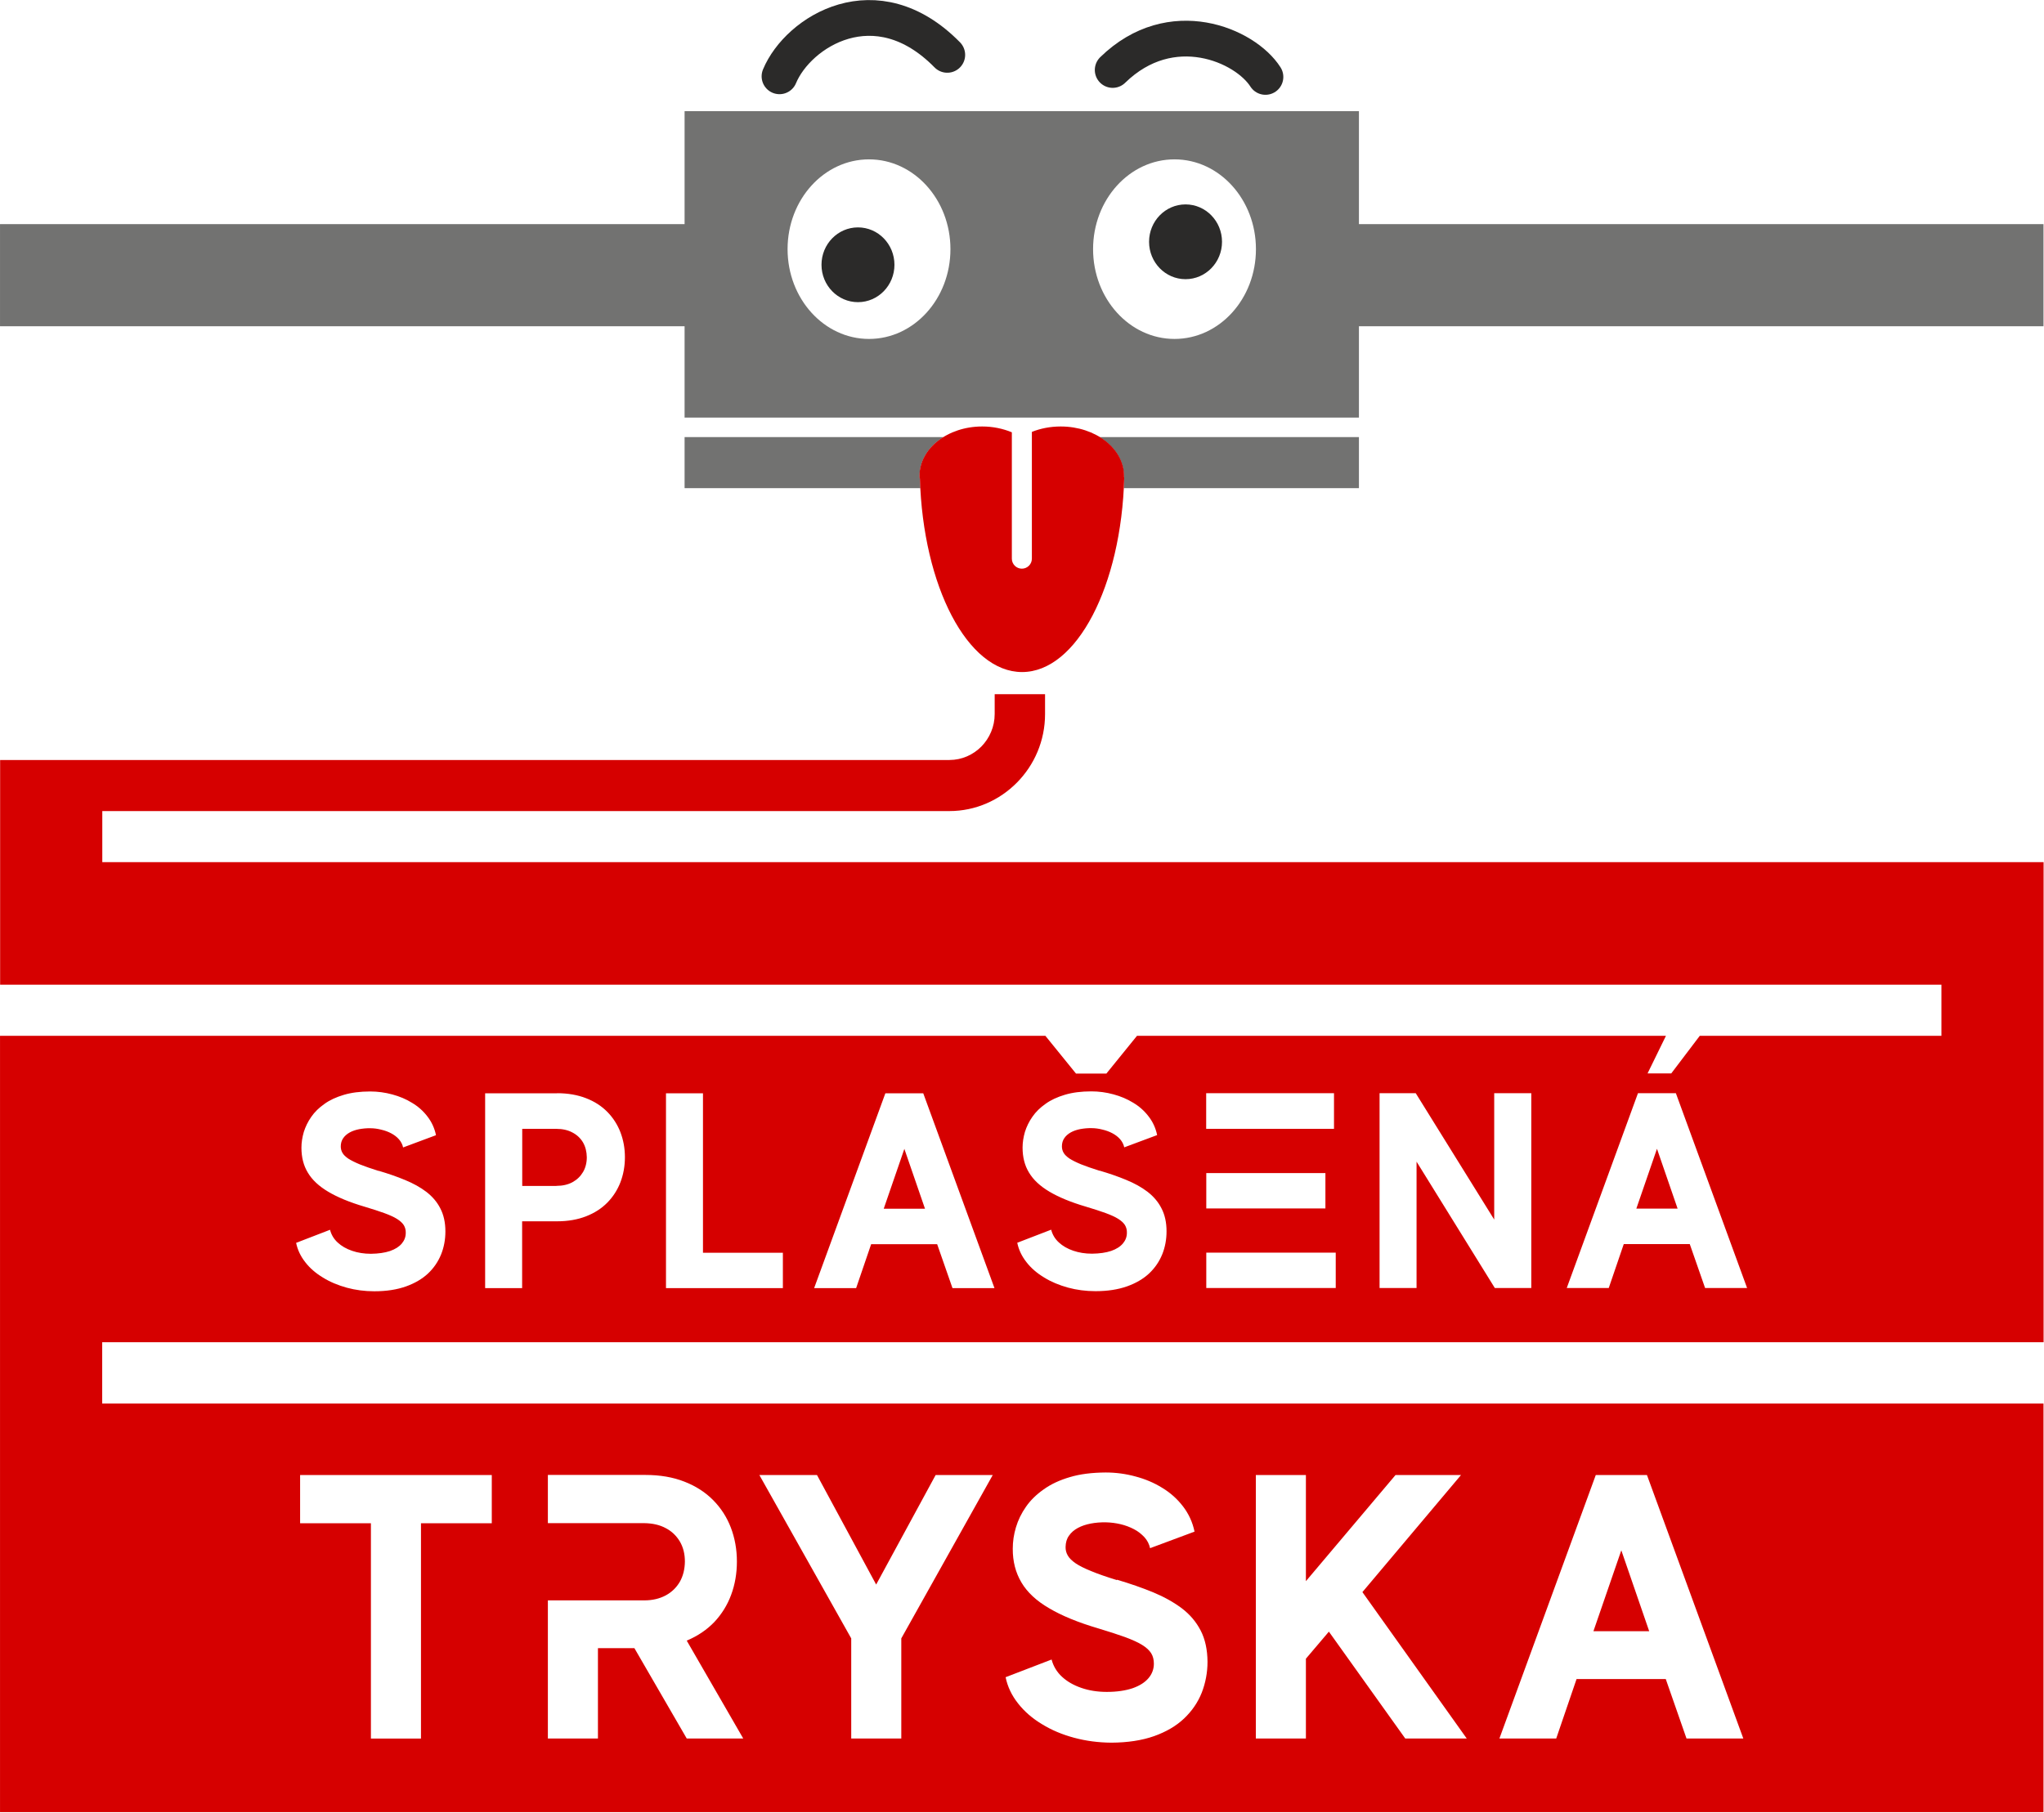
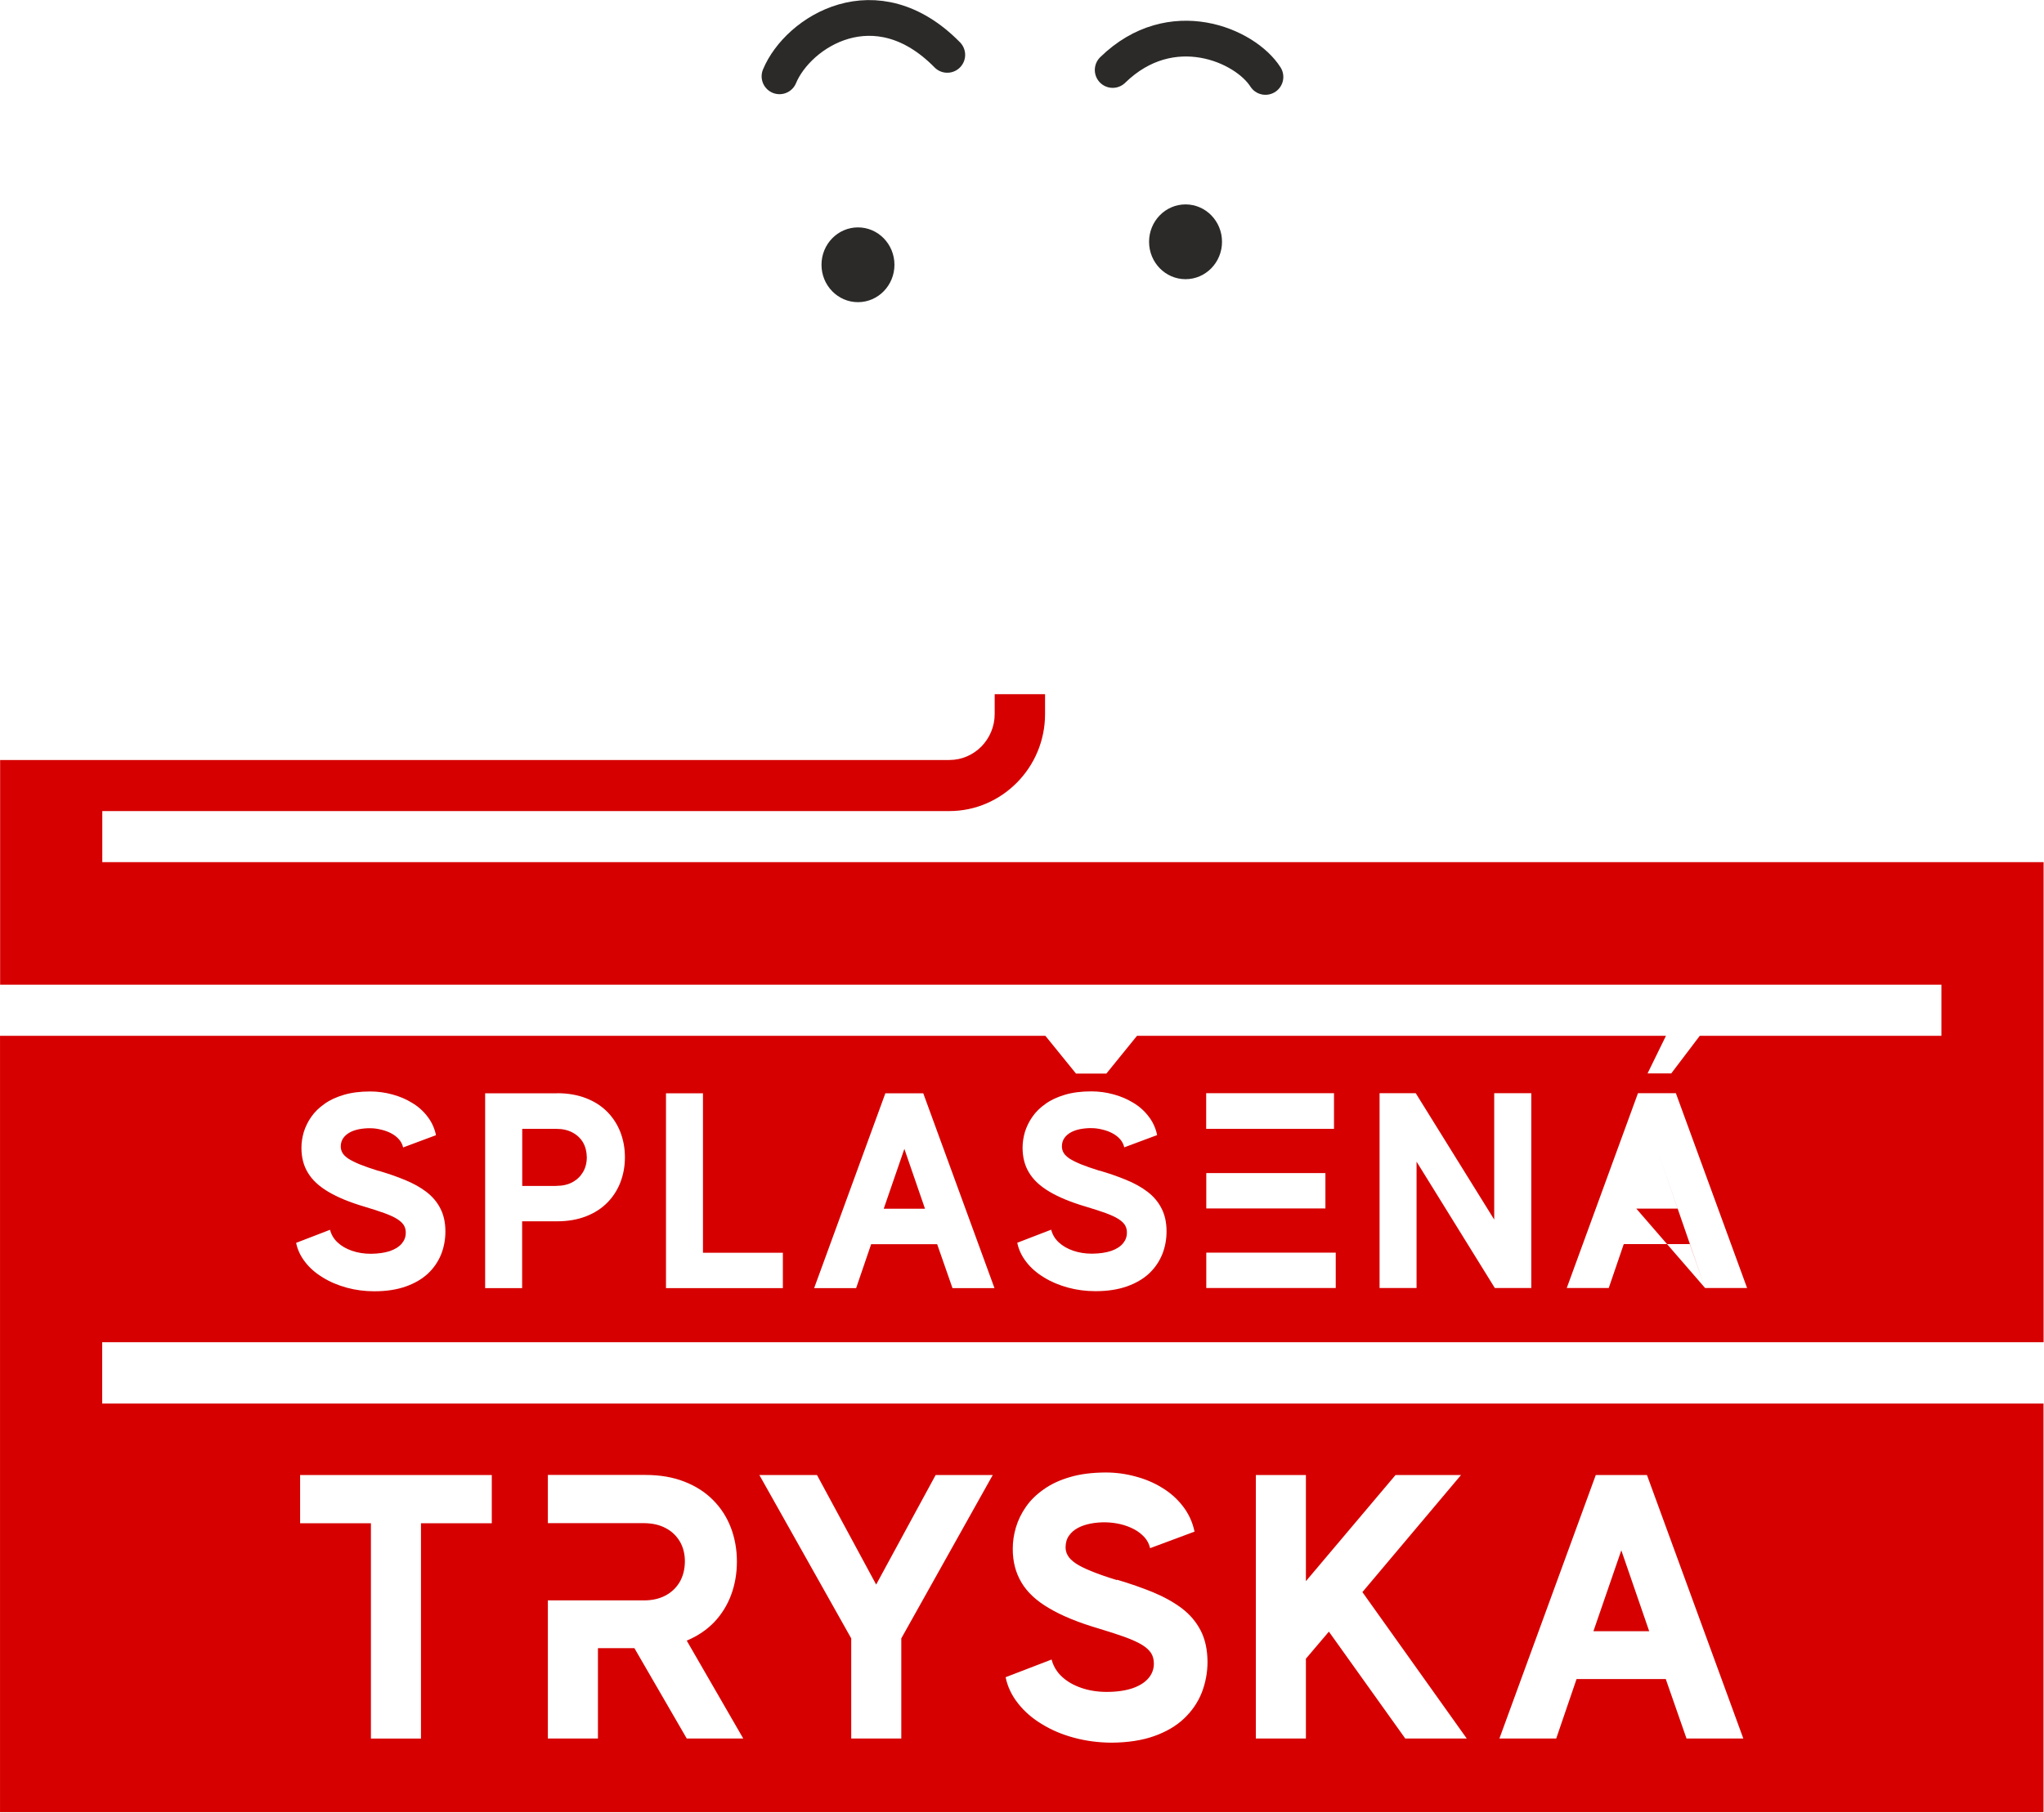
<svg xmlns="http://www.w3.org/2000/svg" width="100%" height="100%" viewBox="0 0 2363 2096" version="1.1" xml:space="preserve" style="fill-rule:evenodd;clip-rule:evenodd;stroke-linecap:round;stroke-linejoin:round;">
  <g transform="matrix(4.167,0,0,4.167,-295.276,-1093.78)">
-     <path d="M260.787,383.783L332.617,383.783C328.592,386.277 325.984,390.161 325.984,394.526C325.984,394.753 325.984,394.98 326.013,395.206L326.098,395.206C326.126,396.142 326.154,397.049 326.211,397.956L260.787,397.956L260.787,383.783ZM375.987,383.783L447.874,383.783L447.874,397.956L382.649,397.956C382.706,396.964 382.734,395.972 382.762,394.98L382.649,394.98L382.649,394.554C382.649,390.189 380.041,386.306 375.959,383.811L375.987,383.783ZM396.709,306.709C409.181,306.709 419.301,317.877 419.301,331.625C419.301,345.402 409.181,356.542 396.709,356.542C384.236,356.542 374.117,345.373 374.117,331.625C374.117,317.849 384.236,306.709 396.709,306.709ZM311.953,306.709C324.425,306.709 334.545,317.877 334.545,331.625C334.545,345.402 324.425,356.542 311.953,356.542C299.48,356.542 289.361,345.373 289.361,331.625C289.361,317.849 299.48,306.709 311.953,306.709ZM70.866,324.68L260.787,324.68L260.787,293.329L447.874,293.329L447.874,324.68L637.795,324.68L637.795,353.027L447.874,353.027L447.874,378.369L260.787,378.369L260.787,353.027L70.866,353.027L70.866,324.68Z" style="fill:rgb(114,114,113);" />
-     <path d="M382.762,394.98C381.969,425.083 369.581,448.98 354.416,448.98C339.279,448.98 326.948,425.197 326.069,395.206L325.984,395.206C325.984,394.98 325.956,394.753 325.956,394.526C325.956,386.957 333.751,380.835 343.361,380.835C346.337,380.835 349.115,381.43 351.581,382.45L351.581,417.515C351.581,419.046 352.828,420.293 354.359,420.293C355.89,420.293 357.137,419.046 357.137,417.515L357.137,382.337C359.546,381.373 362.239,380.835 365.131,380.835C374.825,380.835 382.706,386.957 382.706,394.526L382.706,394.951L382.819,394.951L382.762,394.98Z" style="fill:rgb(214,0,0);" />
-     <path d="M99.213,634.961L99.213,651.969L637.795,651.969L637.795,765.354L70.866,765.354L70.866,549.921L360.879,549.921L369.383,560.409L377.802,560.409L386.306,549.921L533.055,549.921L527.953,560.353L534.529,560.353L542.438,549.921L609.477,549.921L609.477,535.748L70.894,535.748L70.894,473.386L334.261,473.386C337.72,473.386 340.866,471.94 343.134,469.644C345.402,467.32 346.819,464.145 346.819,460.63L346.819,455.131L360.794,455.131L360.794,460.63C360.794,468.057 357.817,474.775 352.998,479.65C348.18,484.526 341.546,487.559 334.261,487.559L99.241,487.559L99.241,501.732L637.824,501.732L637.824,634.961L99.213,634.961ZM538.753,744.917L554.513,744.917L527.783,671.811L513.581,671.811L486.85,744.917L502.611,744.917L508.252,728.419L532.998,728.419L538.753,744.917ZM207.298,671.811L154.12,671.811L154.12,685.191L173.764,685.191L173.764,744.945L187.654,744.945L187.654,685.191L207.298,685.191L207.298,671.811ZM261.383,744.917L277.058,744.917L261.383,717.761C264.416,716.485 266.967,714.756 269.036,712.602C271.077,710.419 272.665,707.896 273.713,705.033C274.762,702.198 275.301,699.109 275.301,695.82C275.301,692.447 274.734,689.329 273.628,686.409C272.523,683.518 270.879,680.967 268.724,678.784C266.57,676.602 263.906,674.872 260.759,673.654C257.613,672.406 253.984,671.783 249.902,671.783L222.86,671.783L222.86,685.162L249.591,685.162C251.915,685.191 253.899,685.644 255.572,686.551C257.272,687.43 258.548,688.706 259.483,690.265C260.419,691.88 260.872,693.723 260.872,695.82C260.844,697.918 260.391,699.789 259.483,701.405C258.548,703.02 257.272,704.268 255.572,705.203C253.871,706.11 251.887,706.592 249.591,706.592L222.86,706.592L222.86,744.917L236.75,744.917L236.75,719.858L246.869,719.858L261.383,744.917ZM346.309,671.811L330.435,671.811L313.937,702.198L297.524,671.811L281.537,671.811L307.02,717.137L307.02,744.917L320.91,744.917L320.91,717.137L346.28,671.811L346.309,671.811ZM380.693,700.951C377.83,700.072 375.477,699.25 373.635,698.485C371.792,697.748 370.318,697.011 369.269,696.302C368.249,695.594 367.512,694.885 367.087,694.12C366.661,693.383 366.463,692.589 366.491,691.739C366.52,690.548 366.803,689.499 367.427,688.649C368.022,687.77 368.844,687.061 369.893,686.494C370.942,685.928 372.132,685.531 373.465,685.276C374.797,685.02 376.186,684.907 377.688,684.935C379.02,684.964 380.381,685.134 381.713,685.446C383.046,685.757 384.321,686.239 385.455,686.835C386.617,687.43 387.553,688.195 388.375,689.074C389.169,689.953 389.679,690.973 389.934,692.107L402.265,687.515C401.726,684.907 400.649,682.583 399.09,680.542C397.531,678.501 395.631,676.772 393.335,675.383C391.068,673.965 388.573,672.917 385.88,672.208C383.187,671.471 380.438,671.102 377.603,671.102C373.833,671.131 370.545,671.528 367.71,672.378C364.876,673.2 362.438,674.334 360.425,675.78C358.413,677.197 356.74,678.813 355.493,680.627C354.217,682.441 353.31,684.34 352.715,686.324C352.12,688.309 351.836,690.265 351.836,692.22C351.808,695.792 352.63,698.91 354.246,701.631C355.861,704.353 358.413,706.734 361.928,708.775C365.414,710.844 369.95,712.715 375.534,714.359C378.482,715.238 380.976,716.06 382.961,716.769C384.973,717.506 386.561,718.243 387.723,718.951C388.885,719.66 389.735,720.454 390.246,721.276C390.756,722.098 390.983,723.09 390.983,724.167C390.983,725.669 390.472,727.03 389.48,728.192C388.46,729.383 387.014,730.29 385.087,730.97C383.131,731.622 380.75,731.991 377.943,731.991C375.392,731.991 373.011,731.622 370.885,730.885C368.731,730.148 366.945,729.128 365.499,727.795C364.054,726.463 363.09,724.847 362.608,723.005L349.852,727.909C350.391,730.545 351.553,732.983 353.31,735.194C355.039,737.405 357.25,739.332 359.943,740.948C362.608,742.592 365.584,743.839 368.872,744.718C372.132,745.597 375.591,746.05 379.191,746.079C383.726,746.05 387.666,745.455 391.039,744.265C394.384,743.074 397.162,741.458 399.345,739.389C401.528,737.32 403.172,734.939 404.249,732.246C405.298,729.553 405.865,726.661 405.865,723.628C405.836,720.255 405.213,717.364 403.965,714.954C402.718,712.545 400.989,710.504 398.75,708.803C396.482,707.102 393.846,705.628 390.784,704.353C387.751,703.106 384.406,701.943 380.778,700.866L380.693,700.951ZM460.743,744.917L477.78,744.917L448.838,704.296L476.192,671.811L458.022,671.811L433.162,701.263L433.162,671.811L419.272,671.811L419.272,744.917L433.162,744.917L433.162,722.778L439.54,715.266L460.743,744.945L460.743,744.917ZM512.929,715.153L520.668,692.702L528.406,715.153L512.929,715.153ZM175.918,587.424C173.82,586.772 172.063,586.148 170.702,585.609C169.342,585.043 168.265,584.504 167.471,583.994C166.706,583.455 166.167,582.945 165.855,582.378C165.543,581.839 165.402,581.244 165.402,580.62C165.402,579.742 165.628,578.976 166.082,578.324C166.535,577.672 167.131,577.162 167.896,576.737C168.661,576.312 169.54,576.028 170.532,575.83C171.524,575.66 172.545,575.546 173.65,575.575C174.643,575.575 175.635,575.717 176.627,575.972C177.619,576.198 178.554,576.539 179.405,576.992C180.255,577.446 180.964,577.984 181.559,578.665C182.126,579.317 182.523,580.082 182.693,580.904L191.82,577.502C191.424,575.575 190.63,573.846 189.468,572.343C188.334,570.841 186.917,569.565 185.216,568.545C183.543,567.496 181.701,566.731 179.688,566.192C177.704,565.654 175.663,565.37 173.565,565.37C170.787,565.37 168.35,565.682 166.252,566.306C164.154,566.929 162.34,567.751 160.866,568.828C159.364,569.877 158.145,571.068 157.209,572.428C156.274,573.761 155.594,575.178 155.14,576.624C154.715,578.098 154.488,579.543 154.488,580.961C154.488,583.597 155.055,585.921 156.274,587.906C157.465,589.918 159.364,591.676 161.943,593.206C164.523,594.737 167.868,596.126 172.006,597.345C174.189,597.997 176.031,598.592 177.506,599.131C178.98,599.669 180.17,600.208 181.02,600.746C181.871,601.285 182.494,601.852 182.891,602.476C183.26,603.099 183.458,603.808 183.43,604.602C183.43,605.735 183.061,606.699 182.324,607.578C181.587,608.457 180.51,609.137 179.065,609.647C177.619,610.129 175.861,610.384 173.764,610.413C171.865,610.413 170.107,610.129 168.548,609.591C166.961,609.052 165.628,608.287 164.551,607.294C163.474,606.302 162.765,605.112 162.425,603.751L153.014,607.38C153.411,609.335 154.29,611.15 155.565,612.765C156.841,614.409 158.485,615.827 160.469,617.017C162.425,618.236 164.636,619.143 167.074,619.824C169.483,620.476 172.035,620.816 174.699,620.816C178.072,620.816 180.964,620.362 183.458,619.483C185.924,618.605 187.965,617.414 189.609,615.883C191.225,614.353 192.416,612.595 193.238,610.583C194.031,608.598 194.428,606.472 194.428,604.205C194.428,601.71 193.946,599.584 193.011,597.798C192.104,596.013 190.8,594.51 189.156,593.235C187.483,591.959 185.528,590.882 183.26,589.946C181.02,589.011 178.554,588.161 175.861,587.367L175.918,587.424ZM225.468,565.88L205.455,565.88L205.455,619.937L215.717,619.937L215.717,601.398L225.439,601.398C228.444,601.398 231.137,600.917 233.461,600.009C235.786,599.102 237.742,597.855 239.357,596.211C240.945,594.595 242.164,592.696 242.986,590.57C243.808,588.416 244.233,586.091 244.233,583.625C244.233,581.131 243.808,578.835 242.986,576.68C242.164,574.554 240.945,572.655 239.357,571.039C237.77,569.424 235.814,568.148 233.461,567.241C231.137,566.334 228.444,565.852 225.439,565.852L225.468,565.88ZM225.241,591.591L215.745,591.591L215.745,575.745L225.241,575.745C226.942,575.745 228.444,576.085 229.691,576.765C230.939,577.417 231.931,578.353 232.611,579.515C233.291,580.706 233.631,582.066 233.66,583.625C233.66,585.184 233.291,586.573 232.611,587.735C231.902,588.926 230.939,589.861 229.691,590.542C228.444,591.222 226.942,591.562 225.241,591.562L225.241,591.591ZM265.89,610.129L265.89,565.88L255.628,565.88L255.628,619.937L288.057,619.937L288.057,610.129L265.89,610.129ZM335.112,619.937L346.762,619.937L327.005,565.88L316.488,565.88L296.731,619.937L308.381,619.937L312.548,607.748L330.86,607.748L335.112,619.937ZM316.035,597.912L321.761,581.301L327.487,597.912L316.035,597.912ZM375.987,587.395C373.89,586.743 372.132,586.12 370.772,585.581C369.411,585.014 368.334,584.476 367.54,583.965C366.775,583.427 366.236,582.917 365.924,582.35C365.613,581.811 365.471,581.216 365.471,580.592C365.471,579.713 365.698,578.948 366.151,578.296C366.605,577.644 367.2,577.134 367.965,576.709C368.731,576.283 369.609,576 370.602,575.802C371.594,575.631 372.614,575.518 373.72,575.546C374.712,575.546 375.704,575.688 376.696,575.943C377.688,576.17 378.624,576.51 379.474,576.964C380.324,577.417 381.033,577.956 381.628,578.636C382.195,579.288 382.592,580.054 382.762,580.876L391.89,577.474C391.493,575.546 390.699,573.817 389.537,572.315C388.403,570.813 386.986,569.537 385.285,568.517C383.584,567.468 381.77,566.702 379.757,566.164C377.773,565.625 375.732,565.342 373.635,565.342C370.857,565.342 368.419,565.654 366.321,566.277C364.224,566.901 362.409,567.723 360.935,568.8C359.433,569.849 358.214,571.039 357.279,572.4C356.343,573.732 355.663,575.15 355.209,576.595C354.784,578.069 354.557,579.515 354.557,580.932C354.557,583.569 355.124,585.893 356.343,587.877C357.534,589.89 359.433,591.647 362.013,593.178C364.592,594.709 367.937,596.098 372.076,597.317C374.258,597.969 376.101,598.564 377.575,599.102C379.049,599.641 380.239,600.18 381.09,600.718C381.94,601.257 382.564,601.824 382.961,602.447C383.329,603.071 383.528,603.78 383.499,604.573C383.499,605.707 383.131,606.671 382.394,607.55C381.657,608.428 380.58,609.109 379.134,609.619C377.688,610.101 375.931,610.356 373.833,610.384C371.934,610.384 370.176,610.101 368.617,609.562C367.03,609.024 365.698,608.258 364.62,607.266C363.543,606.274 362.835,605.083 362.494,603.723L353.083,607.351C353.48,609.307 354.359,611.121 355.635,612.737C356.91,614.381 358.554,615.798 360.539,616.989C362.494,618.208 364.706,619.115 367.143,619.795C369.553,620.447 372.104,620.787 374.769,620.787C378.142,620.787 381.033,620.334 383.528,619.455C385.994,618.576 388.035,617.386 389.679,615.855C391.294,614.324 392.485,612.567 393.307,610.554C394.101,608.57 394.498,606.444 394.498,604.176C394.498,601.682 394.016,599.556 393.08,597.77C392.173,595.984 390.869,594.482 389.225,593.206C387.553,591.931 385.597,590.854 383.329,589.918C381.09,588.983 378.624,588.132 375.931,587.339L375.987,587.395ZM405.524,610.101L405.524,619.909L441.439,619.909L441.439,610.101L405.524,610.101ZM438.576,588.019L405.524,588.019L405.524,597.827L438.576,597.827L438.576,588.019ZM440.957,565.852L405.496,565.852L405.496,575.745L440.957,575.745L440.957,565.852ZM485.405,565.852L485.405,600.917L463.635,565.852L453.6,565.852L453.6,619.909L463.861,619.909L463.861,584.844L485.575,619.909L495.694,619.909L495.694,565.852L485.405,565.852ZM543.912,619.909L555.562,619.909L535.805,565.852L525.288,565.852L505.531,619.909L517.181,619.909L521.348,607.72L539.66,607.72L543.912,619.909ZM524.835,597.883L530.561,581.272L536.287,597.883L524.835,597.883Z" style="fill:rgb(214,0,0);" />
+     <path d="M99.213,634.961L99.213,651.969L637.795,651.969L637.795,765.354L70.866,765.354L70.866,549.921L360.879,549.921L369.383,560.409L377.802,560.409L386.306,549.921L533.055,549.921L527.953,560.353L534.529,560.353L542.438,549.921L609.477,549.921L609.477,535.748L70.894,535.748L70.894,473.386L334.261,473.386C337.72,473.386 340.866,471.94 343.134,469.644C345.402,467.32 346.819,464.145 346.819,460.63L346.819,455.131L360.794,455.131L360.794,460.63C360.794,468.057 357.817,474.775 352.998,479.65C348.18,484.526 341.546,487.559 334.261,487.559L99.241,487.559L99.241,501.732L637.824,501.732L637.824,634.961L99.213,634.961ZM538.753,744.917L554.513,744.917L527.783,671.811L513.581,671.811L486.85,744.917L502.611,744.917L508.252,728.419L532.998,728.419L538.753,744.917ZM207.298,671.811L154.12,671.811L154.12,685.191L173.764,685.191L173.764,744.945L187.654,744.945L187.654,685.191L207.298,685.191L207.298,671.811ZM261.383,744.917L277.058,744.917L261.383,717.761C264.416,716.485 266.967,714.756 269.036,712.602C271.077,710.419 272.665,707.896 273.713,705.033C274.762,702.198 275.301,699.109 275.301,695.82C275.301,692.447 274.734,689.329 273.628,686.409C272.523,683.518 270.879,680.967 268.724,678.784C266.57,676.602 263.906,674.872 260.759,673.654C257.613,672.406 253.984,671.783 249.902,671.783L222.86,671.783L222.86,685.162L249.591,685.162C251.915,685.191 253.899,685.644 255.572,686.551C257.272,687.43 258.548,688.706 259.483,690.265C260.419,691.88 260.872,693.723 260.872,695.82C260.844,697.918 260.391,699.789 259.483,701.405C258.548,703.02 257.272,704.268 255.572,705.203C253.871,706.11 251.887,706.592 249.591,706.592L222.86,706.592L222.86,744.917L236.75,744.917L236.75,719.858L246.869,719.858L261.383,744.917ZM346.309,671.811L330.435,671.811L313.937,702.198L297.524,671.811L281.537,671.811L307.02,717.137L307.02,744.917L320.91,744.917L320.91,717.137L346.28,671.811L346.309,671.811ZM380.693,700.951C377.83,700.072 375.477,699.25 373.635,698.485C371.792,697.748 370.318,697.011 369.269,696.302C368.249,695.594 367.512,694.885 367.087,694.12C366.661,693.383 366.463,692.589 366.491,691.739C366.52,690.548 366.803,689.499 367.427,688.649C368.022,687.77 368.844,687.061 369.893,686.494C370.942,685.928 372.132,685.531 373.465,685.276C374.797,685.02 376.186,684.907 377.688,684.935C379.02,684.964 380.381,685.134 381.713,685.446C383.046,685.757 384.321,686.239 385.455,686.835C386.617,687.43 387.553,688.195 388.375,689.074C389.169,689.953 389.679,690.973 389.934,692.107L402.265,687.515C401.726,684.907 400.649,682.583 399.09,680.542C397.531,678.501 395.631,676.772 393.335,675.383C391.068,673.965 388.573,672.917 385.88,672.208C383.187,671.471 380.438,671.102 377.603,671.102C373.833,671.131 370.545,671.528 367.71,672.378C364.876,673.2 362.438,674.334 360.425,675.78C358.413,677.197 356.74,678.813 355.493,680.627C354.217,682.441 353.31,684.34 352.715,686.324C352.12,688.309 351.836,690.265 351.836,692.22C351.808,695.792 352.63,698.91 354.246,701.631C355.861,704.353 358.413,706.734 361.928,708.775C365.414,710.844 369.95,712.715 375.534,714.359C378.482,715.238 380.976,716.06 382.961,716.769C384.973,717.506 386.561,718.243 387.723,718.951C388.885,719.66 389.735,720.454 390.246,721.276C390.756,722.098 390.983,723.09 390.983,724.167C390.983,725.669 390.472,727.03 389.48,728.192C388.46,729.383 387.014,730.29 385.087,730.97C383.131,731.622 380.75,731.991 377.943,731.991C375.392,731.991 373.011,731.622 370.885,730.885C368.731,730.148 366.945,729.128 365.499,727.795C364.054,726.463 363.09,724.847 362.608,723.005L349.852,727.909C350.391,730.545 351.553,732.983 353.31,735.194C355.039,737.405 357.25,739.332 359.943,740.948C362.608,742.592 365.584,743.839 368.872,744.718C372.132,745.597 375.591,746.05 379.191,746.079C383.726,746.05 387.666,745.455 391.039,744.265C394.384,743.074 397.162,741.458 399.345,739.389C401.528,737.32 403.172,734.939 404.249,732.246C405.298,729.553 405.865,726.661 405.865,723.628C405.836,720.255 405.213,717.364 403.965,714.954C402.718,712.545 400.989,710.504 398.75,708.803C396.482,707.102 393.846,705.628 390.784,704.353C387.751,703.106 384.406,701.943 380.778,700.866L380.693,700.951ZM460.743,744.917L477.78,744.917L448.838,704.296L476.192,671.811L458.022,671.811L433.162,701.263L433.162,671.811L419.272,671.811L419.272,744.917L433.162,744.917L433.162,722.778L439.54,715.266L460.743,744.945L460.743,744.917ZM512.929,715.153L520.668,692.702L528.406,715.153L512.929,715.153ZM175.918,587.424C173.82,586.772 172.063,586.148 170.702,585.609C169.342,585.043 168.265,584.504 167.471,583.994C166.706,583.455 166.167,582.945 165.855,582.378C165.543,581.839 165.402,581.244 165.402,580.62C165.402,579.742 165.628,578.976 166.082,578.324C166.535,577.672 167.131,577.162 167.896,576.737C168.661,576.312 169.54,576.028 170.532,575.83C171.524,575.66 172.545,575.546 173.65,575.575C174.643,575.575 175.635,575.717 176.627,575.972C177.619,576.198 178.554,576.539 179.405,576.992C180.255,577.446 180.964,577.984 181.559,578.665C182.126,579.317 182.523,580.082 182.693,580.904L191.82,577.502C191.424,575.575 190.63,573.846 189.468,572.343C188.334,570.841 186.917,569.565 185.216,568.545C183.543,567.496 181.701,566.731 179.688,566.192C177.704,565.654 175.663,565.37 173.565,565.37C170.787,565.37 168.35,565.682 166.252,566.306C164.154,566.929 162.34,567.751 160.866,568.828C159.364,569.877 158.145,571.068 157.209,572.428C156.274,573.761 155.594,575.178 155.14,576.624C154.715,578.098 154.488,579.543 154.488,580.961C154.488,583.597 155.055,585.921 156.274,587.906C157.465,589.918 159.364,591.676 161.943,593.206C164.523,594.737 167.868,596.126 172.006,597.345C174.189,597.997 176.031,598.592 177.506,599.131C178.98,599.669 180.17,600.208 181.02,600.746C181.871,601.285 182.494,601.852 182.891,602.476C183.26,603.099 183.458,603.808 183.43,604.602C183.43,605.735 183.061,606.699 182.324,607.578C181.587,608.457 180.51,609.137 179.065,609.647C177.619,610.129 175.861,610.384 173.764,610.413C171.865,610.413 170.107,610.129 168.548,609.591C166.961,609.052 165.628,608.287 164.551,607.294C163.474,606.302 162.765,605.112 162.425,603.751L153.014,607.38C153.411,609.335 154.29,611.15 155.565,612.765C156.841,614.409 158.485,615.827 160.469,617.017C162.425,618.236 164.636,619.143 167.074,619.824C169.483,620.476 172.035,620.816 174.699,620.816C178.072,620.816 180.964,620.362 183.458,619.483C185.924,618.605 187.965,617.414 189.609,615.883C191.225,614.353 192.416,612.595 193.238,610.583C194.031,608.598 194.428,606.472 194.428,604.205C194.428,601.71 193.946,599.584 193.011,597.798C192.104,596.013 190.8,594.51 189.156,593.235C187.483,591.959 185.528,590.882 183.26,589.946C181.02,589.011 178.554,588.161 175.861,587.367L175.918,587.424ZM225.468,565.88L205.455,565.88L205.455,619.937L215.717,619.937L215.717,601.398L225.439,601.398C228.444,601.398 231.137,600.917 233.461,600.009C235.786,599.102 237.742,597.855 239.357,596.211C240.945,594.595 242.164,592.696 242.986,590.57C243.808,588.416 244.233,586.091 244.233,583.625C244.233,581.131 243.808,578.835 242.986,576.68C242.164,574.554 240.945,572.655 239.357,571.039C237.77,569.424 235.814,568.148 233.461,567.241C231.137,566.334 228.444,565.852 225.439,565.852L225.468,565.88ZM225.241,591.591L215.745,591.591L215.745,575.745L225.241,575.745C226.942,575.745 228.444,576.085 229.691,576.765C230.939,577.417 231.931,578.353 232.611,579.515C233.291,580.706 233.631,582.066 233.66,583.625C233.66,585.184 233.291,586.573 232.611,587.735C231.902,588.926 230.939,589.861 229.691,590.542C228.444,591.222 226.942,591.562 225.241,591.562L225.241,591.591ZM265.89,610.129L265.89,565.88L255.628,565.88L255.628,619.937L288.057,619.937L288.057,610.129L265.89,610.129ZM335.112,619.937L346.762,619.937L327.005,565.88L316.488,565.88L296.731,619.937L308.381,619.937L312.548,607.748L330.86,607.748L335.112,619.937ZM316.035,597.912L321.761,581.301L327.487,597.912L316.035,597.912ZM375.987,587.395C373.89,586.743 372.132,586.12 370.772,585.581C369.411,585.014 368.334,584.476 367.54,583.965C366.775,583.427 366.236,582.917 365.924,582.35C365.613,581.811 365.471,581.216 365.471,580.592C365.471,579.713 365.698,578.948 366.151,578.296C366.605,577.644 367.2,577.134 367.965,576.709C368.731,576.283 369.609,576 370.602,575.802C371.594,575.631 372.614,575.518 373.72,575.546C374.712,575.546 375.704,575.688 376.696,575.943C377.688,576.17 378.624,576.51 379.474,576.964C380.324,577.417 381.033,577.956 381.628,578.636C382.195,579.288 382.592,580.054 382.762,580.876L391.89,577.474C391.493,575.546 390.699,573.817 389.537,572.315C388.403,570.813 386.986,569.537 385.285,568.517C383.584,567.468 381.77,566.702 379.757,566.164C377.773,565.625 375.732,565.342 373.635,565.342C370.857,565.342 368.419,565.654 366.321,566.277C364.224,566.901 362.409,567.723 360.935,568.8C359.433,569.849 358.214,571.039 357.279,572.4C356.343,573.732 355.663,575.15 355.209,576.595C354.784,578.069 354.557,579.515 354.557,580.932C354.557,583.569 355.124,585.893 356.343,587.877C357.534,589.89 359.433,591.647 362.013,593.178C364.592,594.709 367.937,596.098 372.076,597.317C374.258,597.969 376.101,598.564 377.575,599.102C379.049,599.641 380.239,600.18 381.09,600.718C381.94,601.257 382.564,601.824 382.961,602.447C383.329,603.071 383.528,603.78 383.499,604.573C383.499,605.707 383.131,606.671 382.394,607.55C381.657,608.428 380.58,609.109 379.134,609.619C377.688,610.101 375.931,610.356 373.833,610.384C371.934,610.384 370.176,610.101 368.617,609.562C367.03,609.024 365.698,608.258 364.62,607.266C363.543,606.274 362.835,605.083 362.494,603.723L353.083,607.351C353.48,609.307 354.359,611.121 355.635,612.737C356.91,614.381 358.554,615.798 360.539,616.989C362.494,618.208 364.706,619.115 367.143,619.795C369.553,620.447 372.104,620.787 374.769,620.787C378.142,620.787 381.033,620.334 383.528,619.455C385.994,618.576 388.035,617.386 389.679,615.855C391.294,614.324 392.485,612.567 393.307,610.554C394.101,608.57 394.498,606.444 394.498,604.176C394.498,601.682 394.016,599.556 393.08,597.77C392.173,595.984 390.869,594.482 389.225,593.206C387.553,591.931 385.597,590.854 383.329,589.918C381.09,588.983 378.624,588.132 375.931,587.339L375.987,587.395ZM405.524,610.101L405.524,619.909L441.439,619.909L441.439,610.101L405.524,610.101ZM438.576,588.019L405.524,588.019L405.524,597.827L438.576,597.827L438.576,588.019ZM440.957,565.852L405.496,565.852L405.496,575.745L440.957,575.745L440.957,565.852ZM485.405,565.852L485.405,600.917L463.635,565.852L453.6,565.852L453.6,619.909L463.861,619.909L463.861,584.844L485.575,619.909L495.694,619.909L495.694,565.852L485.405,565.852ZM543.912,619.909L555.562,619.909L535.805,565.852L525.288,565.852L505.531,619.909L517.181,619.909L521.348,607.72L539.66,607.72L543.912,619.909ZL530.561,581.272L536.287,597.883L524.835,597.883Z" style="fill:rgb(214,0,0);" />
    <ellipse cx="308.891" cy="335.962" rx="10.12" ry="10.375" style="fill:rgb(43,42,41);" />
    <ellipse cx="399.77" cy="329.584" rx="10.12" ry="10.375" style="fill:rgb(43,42,41);" />
    <path d="M421.937,283.833C416.324,275.017 395.802,266.06 379.559,281.906" style="fill:none;stroke:rgb(43,42,41);stroke-width:9.92px;" />
    <path d="M287.121,283.663C292.28,271.276 313.88,257.556 333.666,277.71" style="fill:none;stroke:rgb(43,42,41);stroke-width:9.92px;" />
  </g>
</svg>